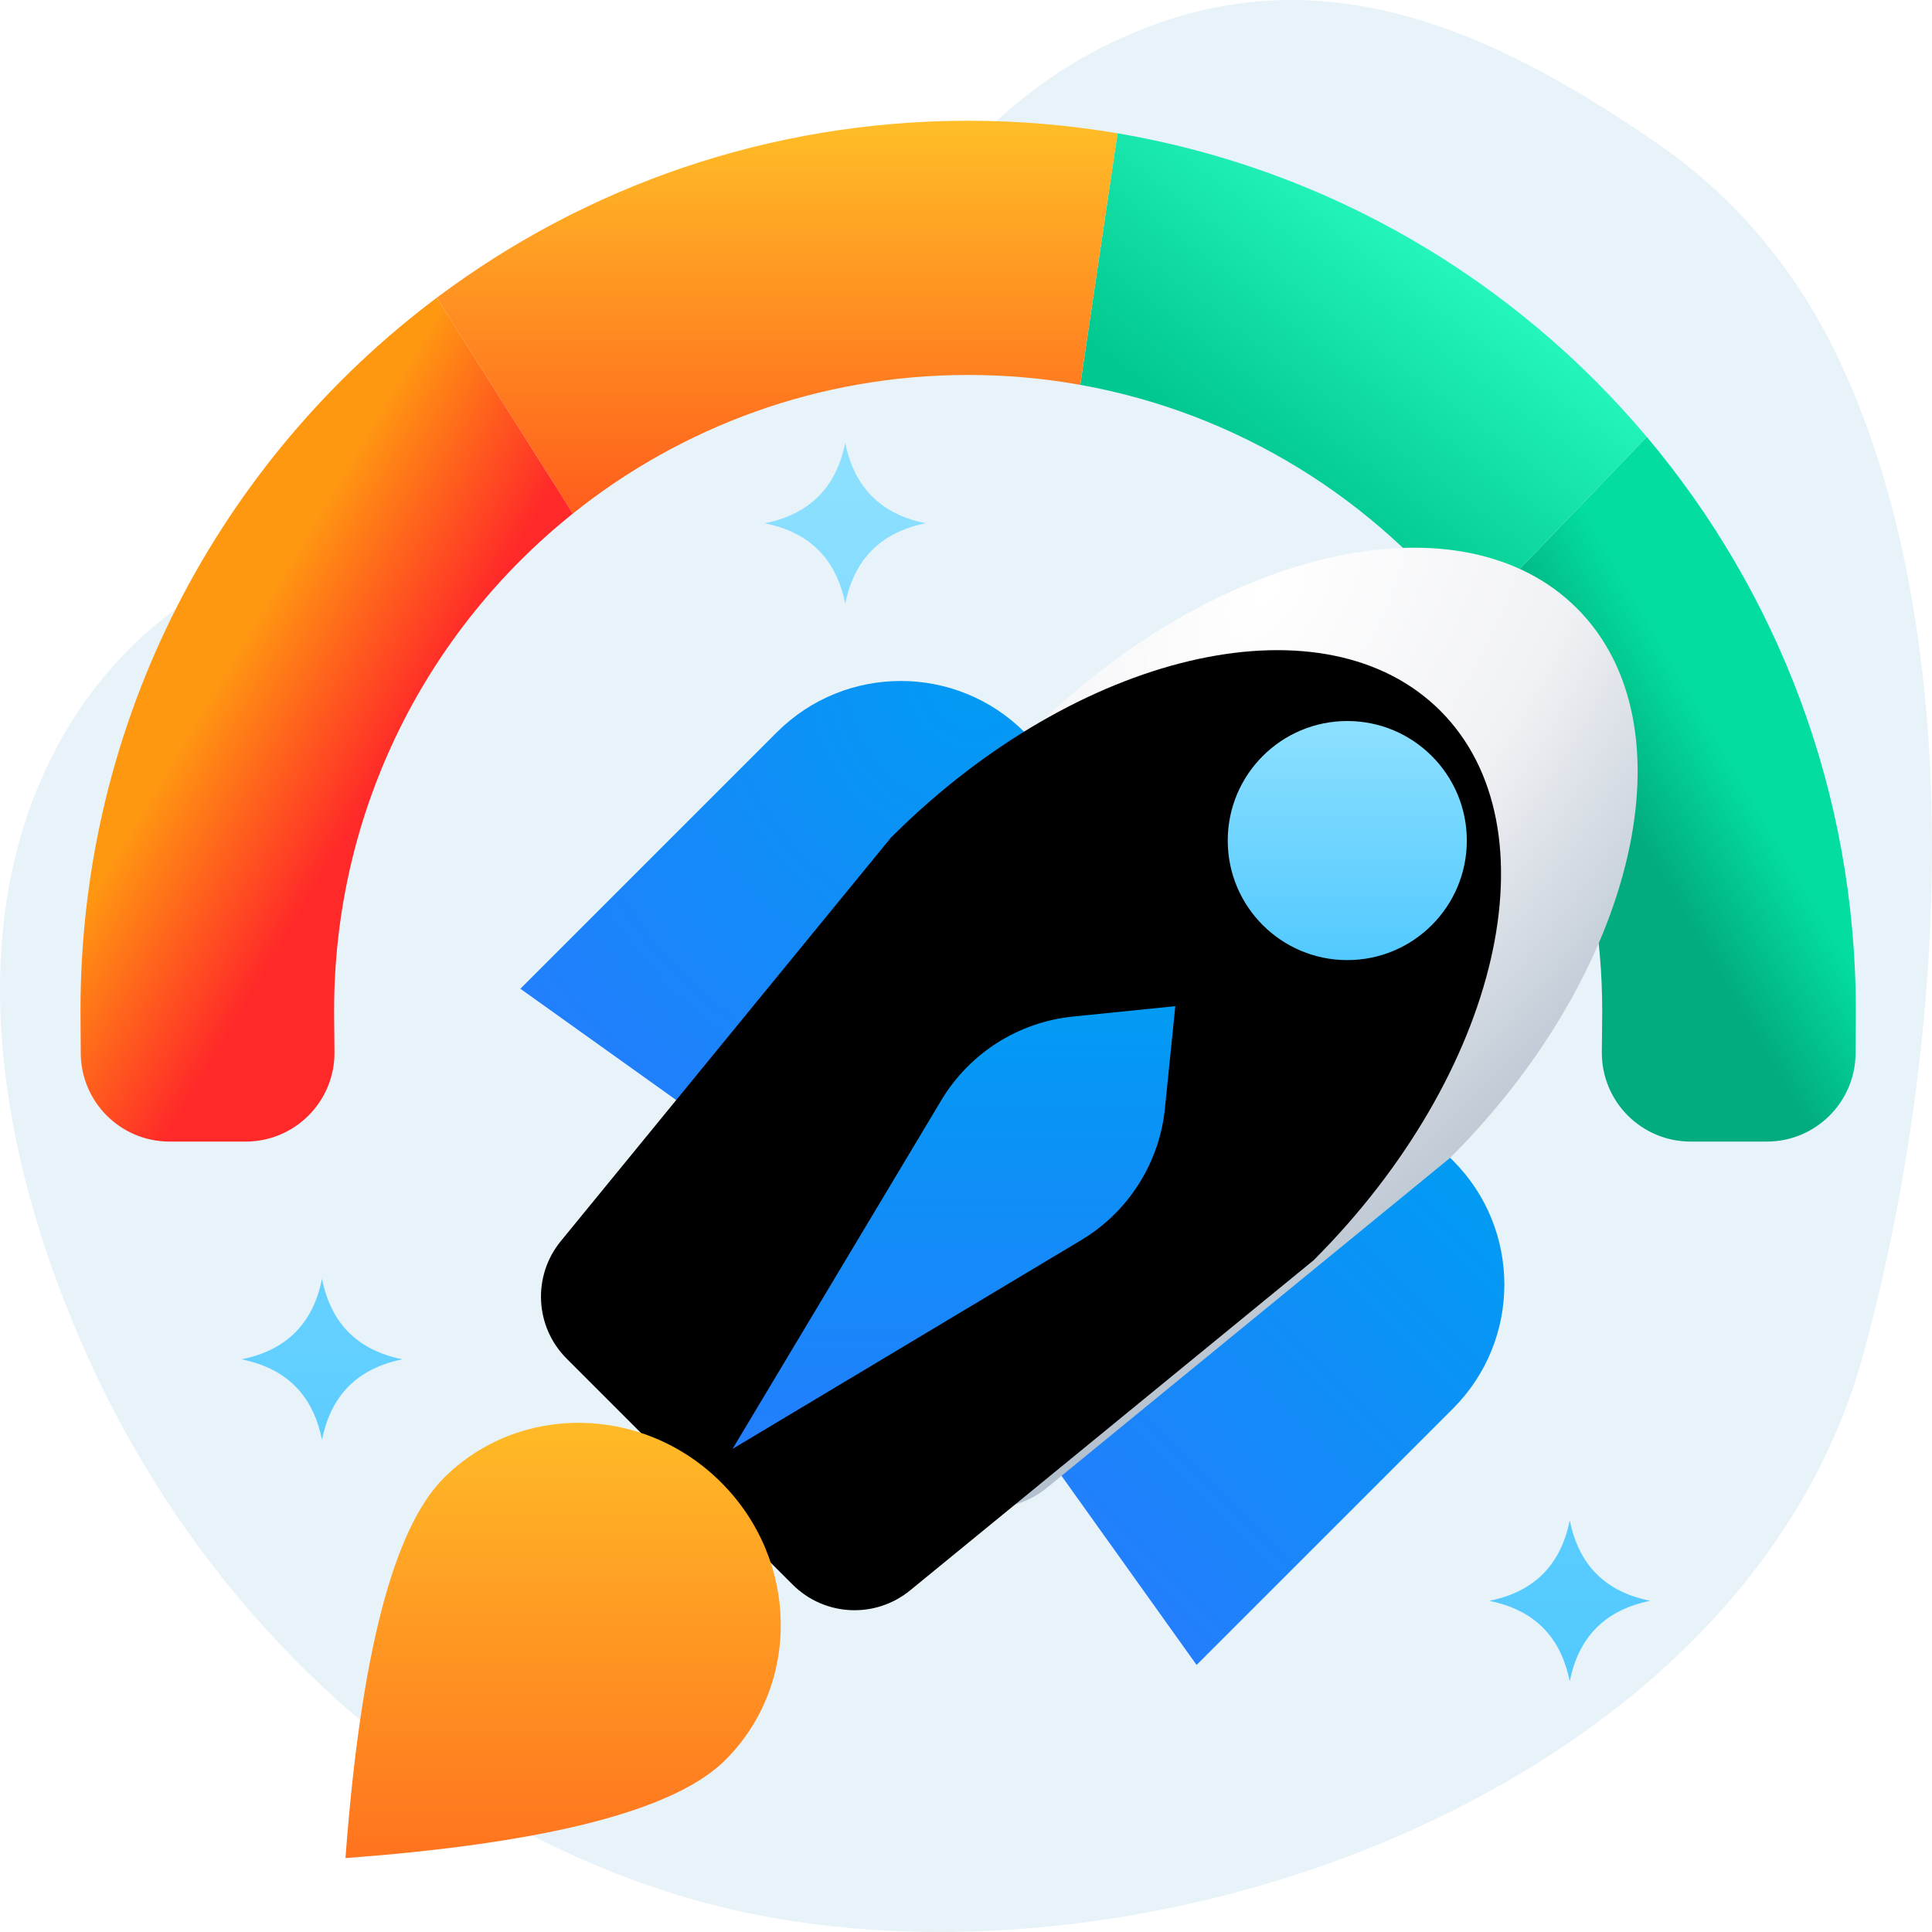
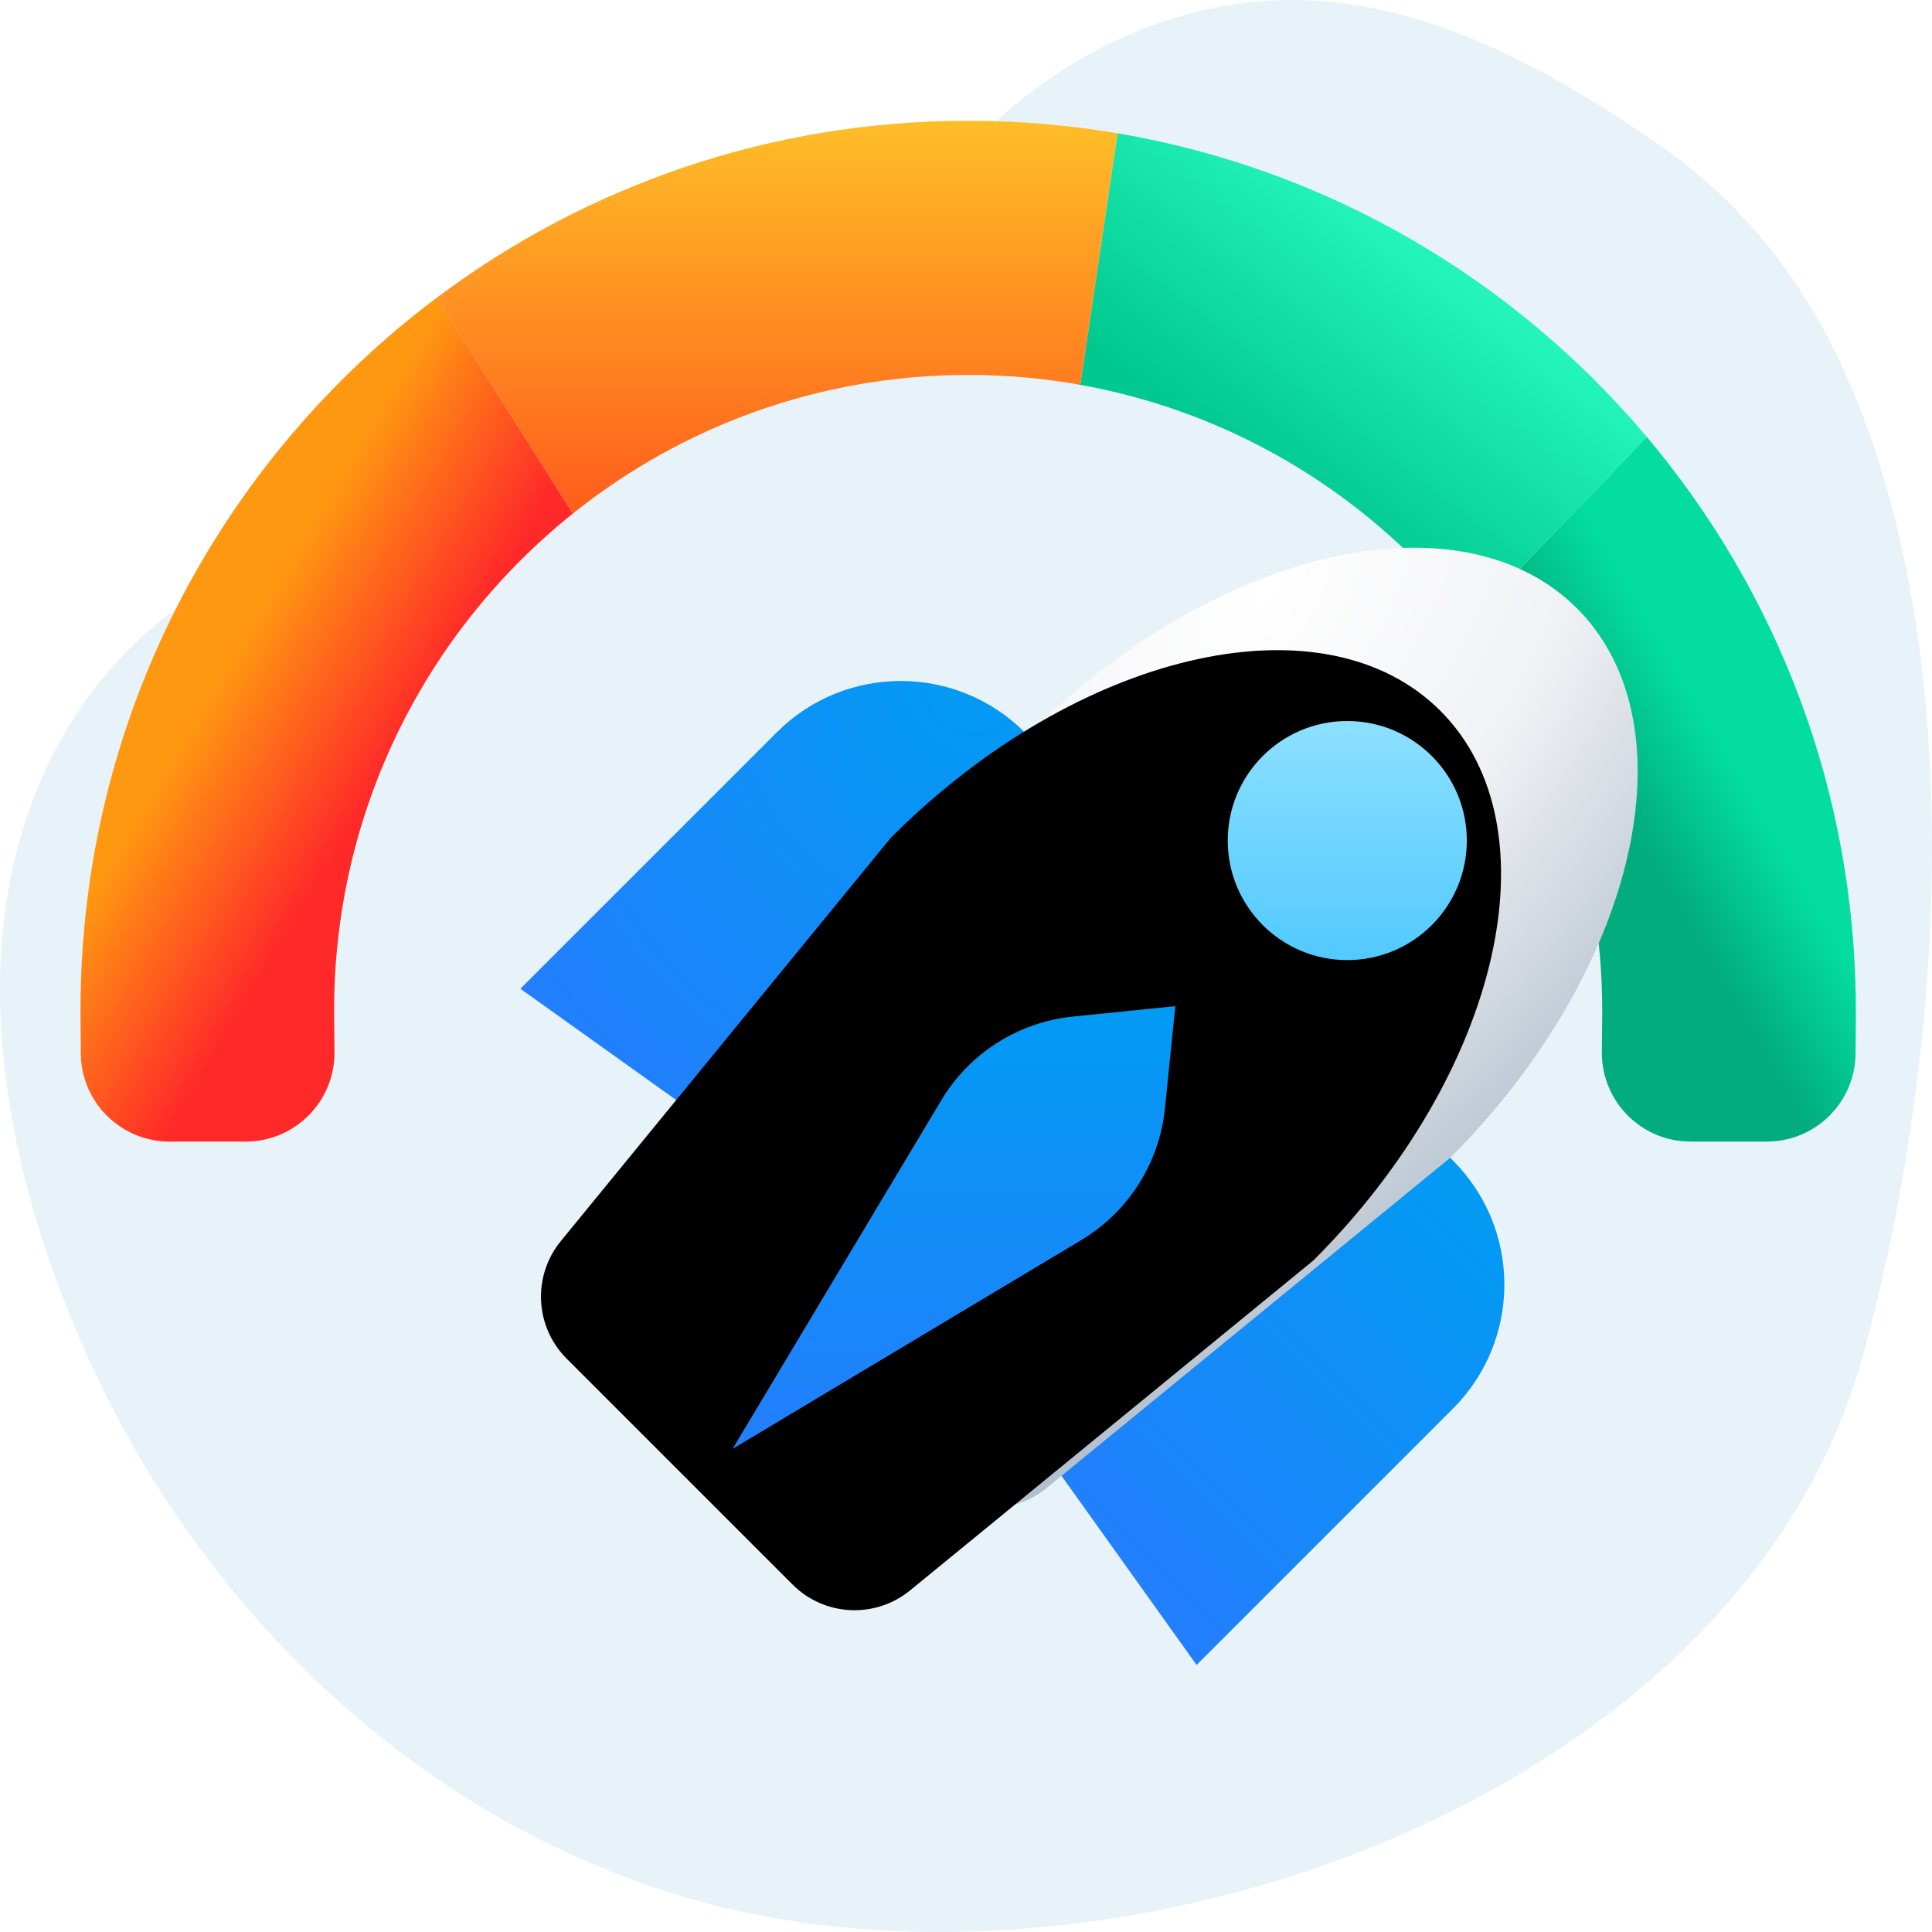
<svg xmlns="http://www.w3.org/2000/svg" xmlns:xlink="http://www.w3.org/1999/xlink" width="80" height="80" viewBox="0 0 80 80">
  <defs>
    <linearGradient id="ewpbq6ntya" x1="42.975%" x2="60.112%" y1="56.595%" y2="38.319%">
      <stop offset=".021%" stop-color="#02AC7C" />
      <stop offset="100%" stop-color="#03DEA0" />
    </linearGradient>
    <linearGradient id="ezkwa92lfb" x1="81.249%" x2="37.823%" y1="26.163%" y2="75.395%">
      <stop offset="0%" stop-color="#2BFFC3" />
      <stop offset="100%" stop-color="#01C88F" />
    </linearGradient>
    <linearGradient id="kshm03w1vc" x1="50%" x2="50%" y1="0%" y2="100%">
      <stop offset="0%" stop-color="#FFBE27" />
      <stop offset="100%" stop-color="#FF5D1C" />
    </linearGradient>
    <linearGradient id="3c0w136l5d" x1="35.465%" x2="57.594%" y1="37.769%" y2="60.358%">
      <stop offset="0%" stop-color="#FF9811" />
      <stop offset="100%" stop-color="#FF2929" />
    </linearGradient>
    <linearGradient id="ywtxx5pnyf" x1="50%" x2="50%" y1="0%" y2="100%">
      <stop offset="0%" stop-color="#019BF3" />
      <stop offset="100%" stop-color="#237EFD" />
    </linearGradient>
    <linearGradient id="mh4wc897xk" x1="50%" x2="50%" y1="0%" y2="100%">
      <stop offset="0%" stop-color="#019BF3" />
      <stop offset="100%" stop-color="#237EFD" />
    </linearGradient>
    <linearGradient id="onz0oi3rfl" x1="50%" x2="50%" y1="100%" y2="0%">
      <stop offset="0%" stop-color="#52C9FF" />
      <stop offset="100%" stop-color="#8DE0FF" />
    </linearGradient>
    <linearGradient id="xa6kzmvz6m" x1="50%" x2="50%" y1="0%" y2="129.627%">
      <stop offset="0%" stop-color="#FFBE27" />
      <stop offset="100%" stop-color="#FF5D1C" />
    </linearGradient>
    <radialGradient id="opb1t0i6pg" cx="29.031%" cy="0%" r="155.477%" fx="29.031%" fy="0%" gradientTransform="matrix(.263 .643 -.965 .175 .214 -.187)">
      <stop offset="0%" stop-color="#019BF3" />
      <stop offset="100%" stop-color="#237EFD" />
    </radialGradient>
    <radialGradient id="o1884k85oh" cx="88.829%" cy="19.328%" r="167.266%" fx="88.829%" fy="19.328%" gradientTransform="matrix(-.206 .544 -.562 -.066 1.18 -.277)">
      <stop offset="0%" stop-color="#FFF" />
      <stop offset="47.366%" stop-color="#F1F2F5" />
      <stop offset="100%" stop-color="#B3C0CD" />
    </radialGradient>
    <filter id="6uqn0ahlne" width="220%" height="220%" x="-60%" y="-60%" filterUnits="objectBoundingBox">
      <feGaussianBlur in="SourceGraphic" stdDeviation="3.333" />
    </filter>
    <filter id="pt9ul6a7hj" width="132.3%" height="118%" x="-16.2%" y="-9%" filterUnits="objectBoundingBox">
      <feGaussianBlur in="SourceAlpha" result="shadowBlurInner1" stdDeviation="1.5" />
      <feOffset dx="3" dy="2" in="shadowBlurInner1" result="shadowOffsetInner1" />
      <feComposite in="shadowOffsetInner1" in2="SourceAlpha" k2="-1" k3="1" operator="arithmetic" result="shadowInnerInner1" />
      <feColorMatrix in="shadowInnerInner1" result="shadowMatrixInner1" values="0 0 0 0 0.627 0 0 0 0 0.694 0 0 0 0 0.757 0 0 0 0.245 0" />
      <feGaussianBlur in="SourceAlpha" result="shadowBlurInner2" stdDeviation="1.5" />
      <feOffset dx="-2" dy="5" in="shadowBlurInner2" result="shadowOffsetInner2" />
      <feComposite in="shadowOffsetInner2" in2="SourceAlpha" k2="-1" k3="1" operator="arithmetic" result="shadowInnerInner2" />
      <feColorMatrix in="shadowInnerInner2" result="shadowMatrixInner2" values="0 0 0 0 0.82 0 0 0 0 0.947 0 0 0 0 1 0 0 0 1 0" />
      <feMerge>
        <feMergeNode in="shadowMatrixInner1" />
        <feMergeNode in="shadowMatrixInner2" />
      </feMerge>
    </filter>
    <path id="627ge8ujii" d="M49.55 18.667c6.688 0 12.138 8.491 12.367 19.105l.007.695-2.148 21.48c-.186 1.857-1.747 3.27-3.612 3.27h-13.23c-1.865 0-3.426-1.413-3.612-3.27l-2.148-21.48c0-10.936 5.54-19.8 12.375-19.8z" />
  </defs>
  <g fill="none" fill-rule="evenodd">
    <path fill="#E7F3F9" d="M75.105 61.225c.861-1.617 1.553-3.33 2.047-5.132 3.37-12.29 4.54-29.334-.955-41.101-1.684-3.606-4.215-6.734-7.487-8.994C61.297.878 53.719-2.426 45.118 2.23c-5.572 3.016-8.27 8.433-13.008 12.26-8.989 7.263-23.08 4.845-29.466 15.925-4.683 8.124-2.456 18.503 1.347 26.543C7.828 65.07 14.284 72.083 22.29 76.136c1.941.982 3.966 1.796 6.05 2.417 15.647 4.662 38.684-2.159 46.766-17.328" />
    <g>
      <path fill="url(#ewpbq6ntya)" d="M73.513 36.84v.204l-.01 1.579c-.016 2.019-1.657 3.647-3.676 3.647h-3.155c-2.03 0-3.676-1.645-3.676-3.675v-.04c.009-.785.014-1.313.015-1.583v-.132c0-6.073-2.052-11.666-5.5-16.12l7.346-7.63c5.401 6.414 8.656 14.7 8.656 23.75z" transform="translate(3.333 5)" />
      <path fill="url(#ezkwa92lfb)" d="M64.857 13.09l-7.348 7.63c-3.901-5.039-9.589-8.618-16.11-9.784L42.942.519c8.742 1.485 16.433 6.063 21.915 12.572z" transform="translate(3.333 5)" />
      <path fill="url(#kshm03w1vc)" d="M36.757 0c2.108 0 4.174.178 6.185.52l-1.544 10.416c-1.506-.27-3.057-.41-4.641-.41-6.192 0-11.883 2.148-16.373 5.742l-5.63-8.941C20.888 2.725 28.505 0 36.757 0z" transform="translate(3.333 5)" />
      <path fill="url(#3c0w136l5d)" d="M14.755 7.326l5.63 8.942c-6.024 4.821-9.883 12.245-9.883 20.572v.22l.015 1.495c.022 2.03-1.607 3.693-3.636 3.715H3.687c-2.02 0-3.66-1.628-3.676-3.647-.006-.757-.01-1.283-.01-1.579L0 36.84C0 24.764 5.797 14.045 14.755 7.326z" transform="translate(3.333 5)" />
    </g>
    <circle cx="58.333" cy="33.333" r="8.333" fill="#1880AC" filter="url(#6uqn0ahlne)" opacity=".544" />
    <path fill="url(#ywtxx5pnyf)" d="M52.01 44.68h7.59v19.8l-14.85 2.475V51.94c0-4.01 3.25-7.26 7.26-7.26z" transform="scale(-1 1) rotate(-45 0 181.777)" />
    <path fill="url(#opb1t0i6pg)" d="M34.508 27.179h7.59v19.8l-14.85 2.475V34.439c0-4.01 3.25-7.26 7.26-7.26z" transform="rotate(45 34.673 38.317)" />
    <g transform="scale(-1 1) rotate(-45 0 160.564)">
      <use fill="url(#o1884k85oh)" xlink:href="#627ge8ujii" />
      <use fill="#000" filter="url(#pt9ul6a7hj)" xlink:href="#627ge8ujii" />
    </g>
    <path fill="url(#mh4wc897xk)" d="M38.978 45.558c1.168-1.951 3.19-3.236 5.452-3.465l4.237-.43-.43 4.236c-.218 2.143-1.383 4.07-3.164 5.26l-.302.192-14.438 8.645 8.645-14.438z" />
    <circle cx="55.788" cy="34.806" r="4.95" fill="url(#onz0oi3rfl)" transform="matrix(-1 0 0 1 111.576 0)" />
-     <path fill="url(#xa6kzmvz6m)" d="M14.305 76.94l1.494-.122c7.536-.672 12.283-1.987 14.24-3.943 3.123-3.125 3.044-8.27-.177-11.49-3.222-3.223-8.367-3.302-11.491-.178-2.083 2.083-3.438 7.327-4.066 15.733z" />
-     <path fill="url(#onz0oi3rfl)" d="M12.222 55.176c.556-.556.926-1.297 1.111-2.223l.061.273c.2.8.55 1.45 1.05 1.95s1.15.85 1.95 1.05l.273.06c-.926.186-1.667.556-2.223 1.112-.555.555-.925 1.296-1.11 2.222l-.062-.272c-.2-.8-.55-1.45-1.05-1.95s-1.15-.85-1.95-1.05L10 56.287c.926-.185 1.667-.556 2.222-1.111zM33.889 20.556c.555-.556.926-1.297 1.111-2.223l.061.273c.2.8.55 1.45 1.05 1.95s1.15.85 1.95 1.05l.272.06c-.926.186-1.666.556-2.222 1.112-.555.555-.926 1.296-1.111 2.222l-.061-.272c-.2-.8-.55-1.45-1.05-1.95s-1.15-.85-1.95-1.05l-.272-.061c.926-.186 1.666-.556 2.222-1.111zM63.889 65.176c.555-.556.926-1.297 1.111-2.223l.061.273c.2.8.55 1.45 1.05 1.95s1.15.85 1.95 1.05l.272.06c-.926.186-1.666.556-2.222 1.112-.555.555-.926 1.296-1.111 2.222l-.061-.272c-.2-.8-.55-1.45-1.05-1.95s-1.15-.85-1.95-1.05l-.272-.061c.926-.185 1.666-.556 2.222-1.111z" />
  </g>
</svg>